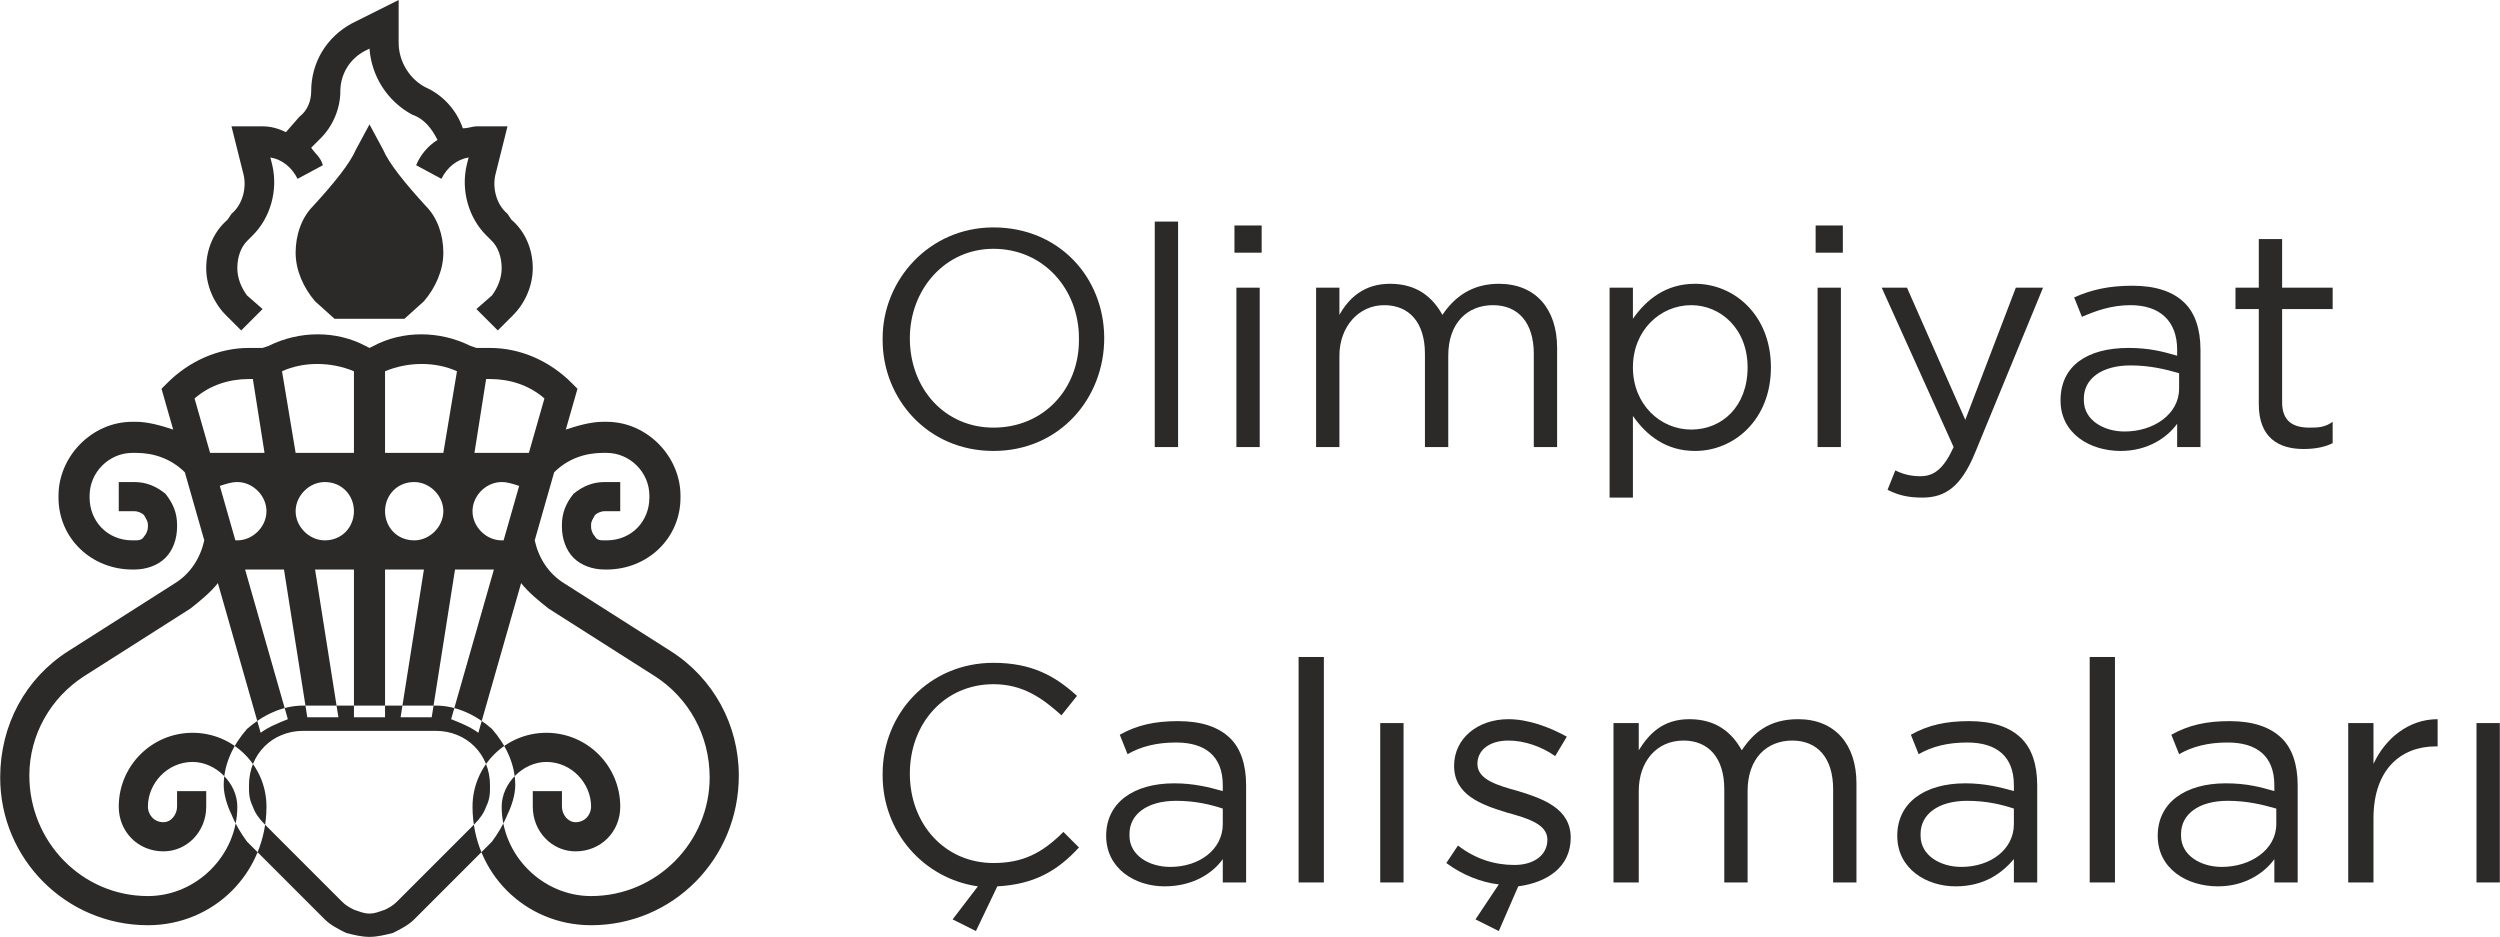
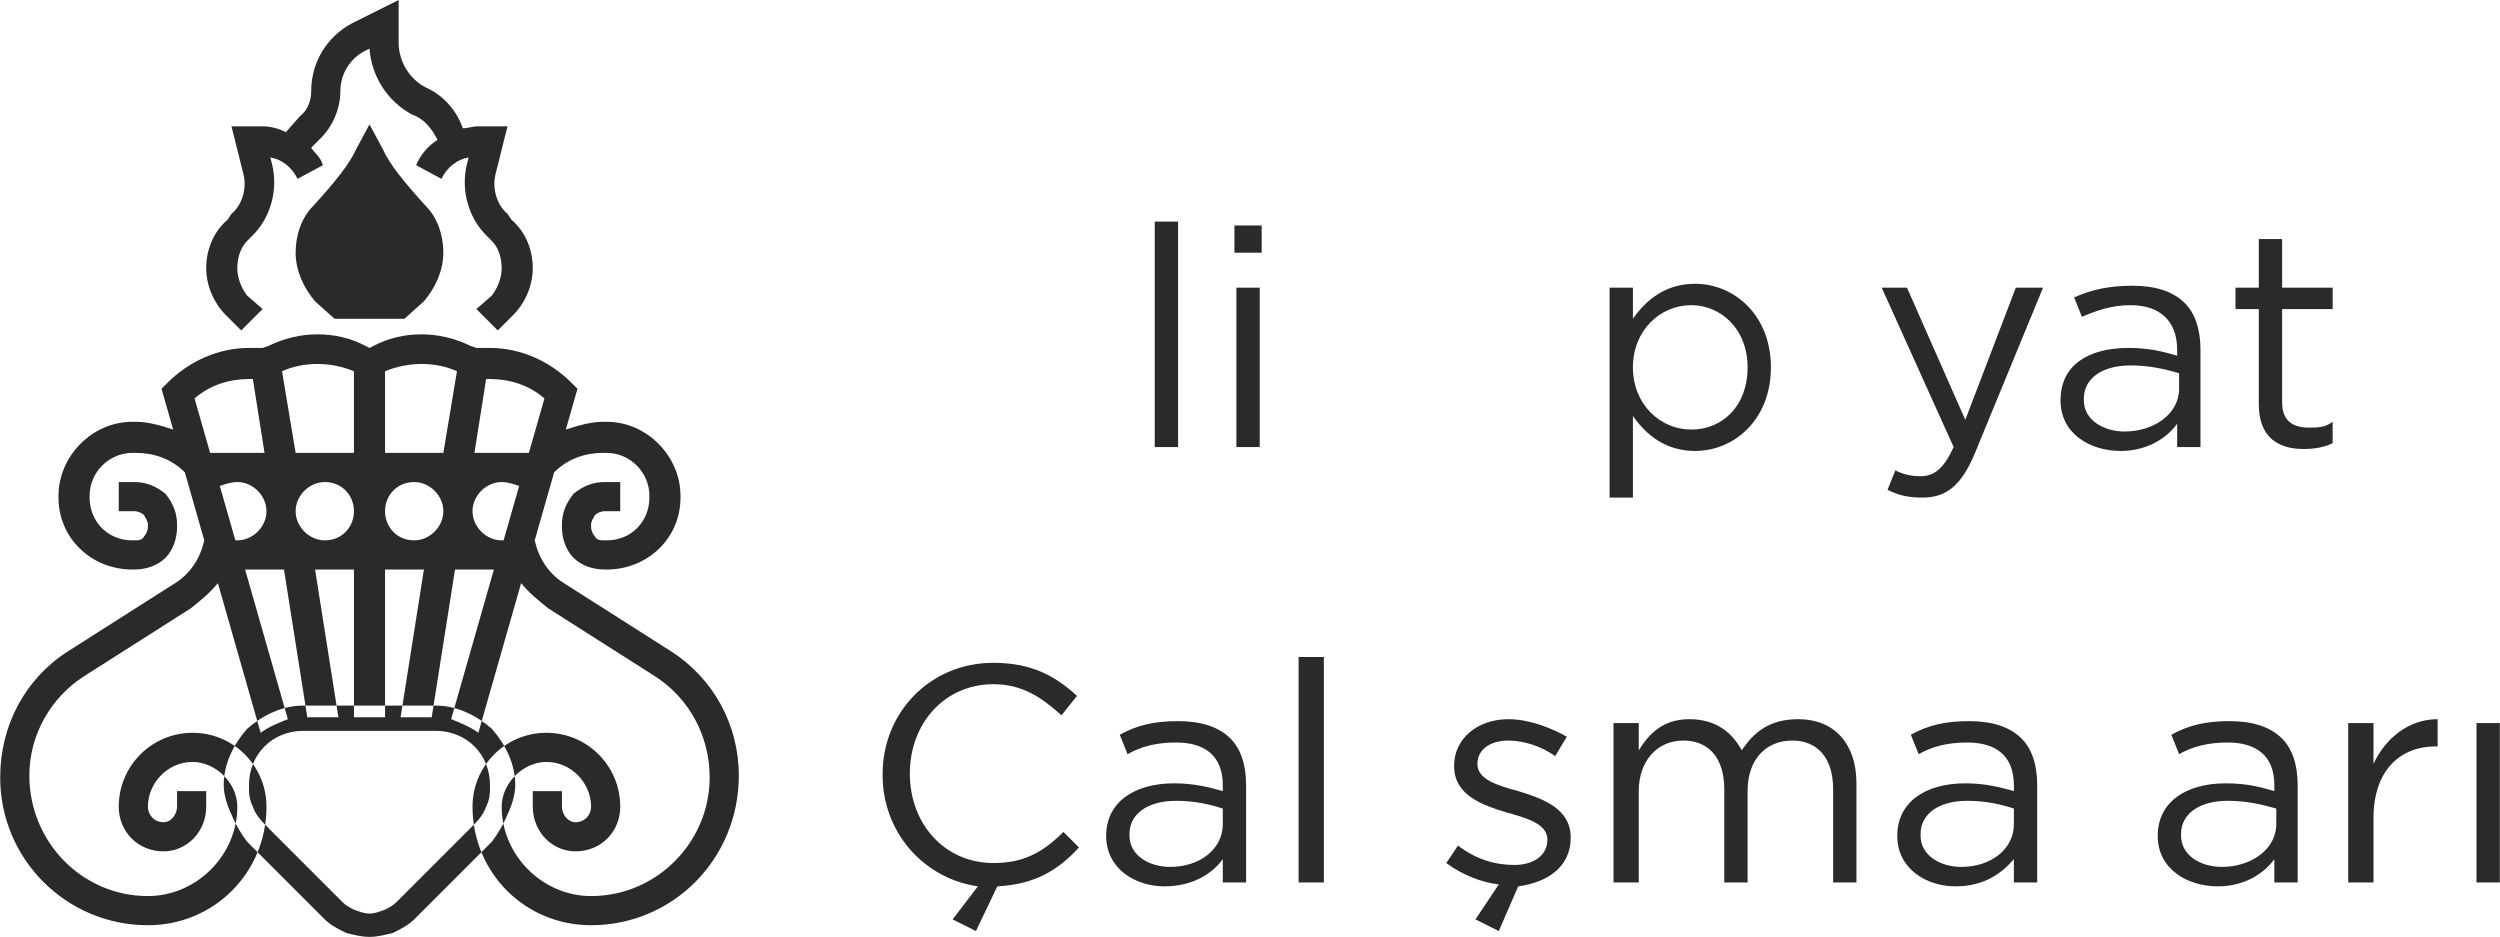
<svg xmlns="http://www.w3.org/2000/svg" xml:space="preserve" width="42.879mm" height="16.069mm" version="1.1" style="shape-rendering:geometricPrecision; text-rendering:geometricPrecision; image-rendering:optimizeQuality; fill-rule:evenodd; clip-rule:evenodd" viewBox="0 0 1286 482">
  <defs>
    <style type="text/css">
   
    .fil0 {fill:#2B2A29;fill-rule:nonzero}
   
  </style>
  </defs>
  <g id="Layer_x0020_1">
-     <path class="fil0" d="M511 232c34,0 57,-27 57,-58l0 0c0,-31 -23,-57 -57,-57 -33,0 -57,27 -57,57l0 1c0,30 23,57 57,57zm0 -12c-25,0 -43,-20 -43,-46l0 0c0,-25 18,-46 43,-46 26,0 44,21 44,46l0 1c0,25 -18,45 -44,45z" />
    <polygon class="fil0" points="594,230 606,230 606,114 594,114 " />
-     <path class="fil0" d="M635 130l14 0 0 -14 -14 0 0 14zm1 100l12 0 0 -82 -12 0 0 82z" />
-     <path class="fil0" d="M677 230l12 0 0 -47c0,-15 10,-26 23,-26 13,0 21,9 21,25l0 48 12 0 0 -47c0,-17 10,-26 23,-26 13,0 21,9 21,25l0 48 12 0 0 -51c0,-20 -11,-33 -30,-33 -14,0 -23,7 -29,16 -5,-9 -13,-16 -27,-16 -13,0 -21,7 -26,16l0 -14 -12 0 0 82z" />
+     <path class="fil0" d="M635 130l14 0 0 -14 -14 0 0 14m1 100l12 0 0 -82 -12 0 0 82z" />
    <path class="fil0" d="M828 256l12 0 0 -42c7,10 17,18 32,18 20,0 39,-16 39,-43l0 0c0,-27 -19,-43 -39,-43 -15,0 -25,8 -32,18l0 -16 -12 0 0 108zm42 -35c-16,0 -30,-13 -30,-32l0 0c0,-19 14,-32 30,-32 15,0 29,12 29,32l0 0c0,20 -13,32 -29,32z" />
-     <path class="fil0" d="M934 130l14 0 0 -14 -14 0 0 14zm1 100l12 0 0 -82 -12 0 0 82z" />
    <path class="fil0" d="M1011 216l-30 -68 -13 0 37 82c-5,11 -10,15 -17,15 -5,0 -9,-1 -13,-3l-4 10c6,3 11,4 18,4 12,0 20,-6 27,-23l35 -85 -14 0 -26 68z" />
    <path class="fil0" d="M1091 232c14,0 24,-7 29,-14l0 12 12 0 0 -50c0,-11 -3,-19 -8,-24 -6,-6 -15,-9 -27,-9 -12,0 -21,2 -30,6l4 10c7,-3 15,-6 25,-6 15,0 24,8 24,23l0 3c-7,-2 -14,-4 -25,-4 -21,0 -35,9 -35,27l0 0c0,17 15,26 31,26zm2 -10c-11,0 -21,-6 -21,-16l0 -1c0,-10 9,-17 24,-17 10,0 18,2 25,4l0 8c0,13 -13,22 -28,22z" />
    <path class="fil0" d="M1185 231c6,0 11,-1 15,-3l0 -11c-4,3 -8,3 -12,3 -8,0 -14,-3 -14,-13l0 -48 26 0 0 -11 -26 0 0 -25 -12 0 0 25 -12 0 0 11 12 0 0 49c0,17 10,23 23,23z" />
    <path class="fil0" d="M502 479l11 -23c19,-1 31,-8 42,-20l-8 -8c-11,11 -21,16 -36,16 -25,0 -43,-20 -43,-46l0 0c0,-26 18,-46 43,-46 15,0 25,7 35,16l8 -10c-11,-10 -23,-17 -43,-17 -33,0 -57,26 -57,57l0 1c0,29 21,53 49,57l-13 17 12 6z" />
    <path class="fil0" d="M599 456c15,0 25,-7 30,-14l0 12 12 0 0 -50c0,-11 -3,-19 -8,-24 -6,-6 -15,-9 -27,-9 -12,0 -21,2 -30,7l4 10c7,-4 15,-6 25,-6 15,0 24,7 24,22l0 3c-7,-2 -15,-4 -25,-4 -21,0 -35,10 -35,27l0 0c0,17 15,26 30,26zm3 -10c-11,0 -21,-6 -21,-16l0 -1c0,-10 9,-17 24,-17 10,0 18,2 24,4l0 8c0,13 -12,22 -27,22z" />
    <polygon class="fil0" points="668,454 681,454 681,338 668,338 " />
-     <polygon class="fil0" points="710,454 722,454 722,372 710,372 " />
    <path class="fil0" d="M771 479l10 -23c15,-2 27,-10 27,-25l0 0c0,-15 -14,-20 -27,-24 -11,-3 -21,-6 -21,-14l0 0c0,-7 6,-12 16,-12 8,0 17,3 24,8l6 -10c-9,-5 -20,-9 -30,-9 -16,0 -28,10 -28,24l0 0c0,15 14,20 27,24 11,3 21,6 21,14l0 0c0,8 -7,13 -17,13 -10,0 -20,-3 -29,-10l-6 9c8,6 18,10 27,11l-12 18 12 6z" />
    <path class="fil0" d="M830 454l13 0 0 -47c0,-15 9,-26 23,-26 13,0 21,9 21,25l0 48 12 0 0 -47c0,-17 10,-26 23,-26 13,0 21,9 21,25l0 48 12 0 0 -51c0,-20 -11,-33 -30,-33 -15,0 -23,7 -29,16 -5,-9 -13,-16 -27,-16 -14,0 -21,8 -26,16l0 -14 -13 0 0 82z" />
    <path class="fil0" d="M1006 456c15,0 24,-7 30,-14l0 12 12 0 0 -50c0,-11 -3,-19 -8,-24 -6,-6 -15,-9 -27,-9 -12,0 -21,2 -30,7l4 10c7,-4 15,-6 25,-6 15,0 24,7 24,22l0 3c-7,-2 -15,-4 -25,-4 -21,0 -35,10 -35,27l0 0c0,17 15,26 30,26zm3 -10c-11,0 -21,-6 -21,-16l0 -1c0,-10 9,-17 24,-17 10,0 18,2 24,4l0 8c0,13 -12,22 -27,22z" />
-     <polygon class="fil0" points="1075,454 1088,454 1088,338 1075,338 " />
    <path class="fil0" d="M1141 456c14,0 24,-7 29,-14l0 12 12 0 0 -50c0,-11 -3,-19 -8,-24 -6,-6 -15,-9 -27,-9 -12,0 -21,2 -30,7l4 10c7,-4 15,-6 25,-6 15,0 24,7 24,22l0 3c-7,-2 -14,-4 -25,-4 -21,0 -35,10 -35,27l0 0c0,17 15,26 31,26zm2 -10c-11,0 -21,-6 -21,-16l0 -1c0,-10 9,-17 24,-17 10,0 18,2 25,4l0 8c0,13 -13,22 -28,22z" />
    <path class="fil0" d="M1208 454l13 0 0 -33c0,-25 14,-37 32,-37l1 0 0 -14c-15,0 -27,10 -33,23l0 -21 -13 0 0 82z" />
    <polygon class="fil0" points="1274,454 1286,454 1286,372 1274,372 " />
    <path class="fil0" d="M190 482c-4,0 -8,-1 -12,-2 -4,-2 -8,-4 -11,-7l-40 -40c-3,-4 -6,-9 -8,-14 -2,-4 -4,-10 -4,-15 0,-11 5,-21 12,-29 8,-7 18,-12 29,-12l68 0c11,0 21,5 29,12 7,8 12,18 12,29 0,5 -2,11 -4,15 -2,5 -5,10 -8,14l-40 40c-3,3 -7,5 -11,7 -4,1 -8,2 -12,2zm-8 -14c3,1 5,2 8,2 3,0 5,-1 8,-2 2,-1 4,-2 6,-4l40 -40c3,-3 5,-6 6,-9 2,-4 2,-7 2,-11 0,-8 -3,-15 -8,-20 -5,-5 -12,-8 -20,-8l-68 0c-8,0 -15,3 -20,8 -5,5 -8,12 -8,20 0,4 0,7 2,11 1,3 3,6 6,9l40 40c2,2 4,3 6,4zm26 -304l-36 0 -10 -9c-6,-7 -10,-16 -10,-25 0,-9 3,-18 9,-24 11,-12 19,-22 22,-29l7 -13 7 13c3,7 11,17 22,29 6,6 9,15 9,24 0,9 -4,18 -10,25l-10 9zm50 114c-8,0 -15,-7 -15,-15 0,-8 7,-15 15,-15 3,0 6,1 9,2l-8 28c0,0 -1,0 -1,0zm-45 0c-9,0 -15,-7 -15,-15 0,-8 6,-15 15,-15 8,0 15,7 15,15 0,8 -7,15 -15,15zm-46 0c-8,0 -15,-7 -15,-15 0,-8 7,-15 15,-15 9,0 15,7 15,15 0,8 -6,15 -15,15zm-45 0c-1,0 -1,0 -1,0l-8 -28c3,-1 6,-2 9,-2 8,0 15,7 15,15 0,8 -7,15 -15,15zm6 -83l2 0 6 38 -28 0 -8 -28c8,-7 18,-10 28,-10zm17 -4c11,-5 25,-5 37,0l0 1 0 41 -30 0 -7 -42 0 0zm53 0c12,-5 26,-5 37,0l0 0 -7 42 -30 0 0 -41 0 -1zm52 4l2 0c10,0 20,3 28,10l-8 28 -28 0 6 -38zm95 140l-55 -35c-8,-5 -13,-13 -15,-22l10 -35c7,-7 16,-10 25,-10l2 0c12,0 22,10 22,22l0 1c0,12 -9,22 -22,22l-1 0 0 0c-2,0 -4,0 -5,-2 -1,-1 -2,-3 -2,-5l0 -1c0,-2 1,-3 2,-5 1,-1 3,-2 5,-2l0 0 8 0 0 -15 -8 0 0 0c-6,0 -11,2 -16,6 -4,5 -6,10 -6,16l0 1c0,6 2,12 6,16 4,4 10,6 16,6l0 0 1 0c21,0 38,-16 38,-37l0 -1c0,-20 -17,-38 -38,-38l-2 0c-6,0 -13,2 -19,4l6 -21 -3 -3c-11,-11 -26,-18 -42,-18l-7 0 -3 -1c-16,-8 -35,-8 -50,0l-2 1 -2 -1c-15,-8 -34,-8 -50,0l-3 1 -7 0c-16,0 -31,7 -42,18l-3 3 6 21c-6,-2 -13,-4 -19,-4l-2 0c-21,0 -38,18 -38,38l0 1c0,21 17,37 38,37l1 0 0 0c6,0 12,-2 16,-6 4,-4 6,-10 6,-16l0 -1c0,-6 -2,-11 -6,-16 -5,-4 -10,-6 -16,-6l0 0 -8 0 0 15 8 0 0 0c2,0 4,1 5,2 1,2 2,3 2,5l0 1c0,2 -1,4 -2,5 -1,2 -3,2 -5,2l0 0 -1 0c-13,0 -22,-10 -22,-22l0 -1c0,-12 10,-22 22,-22l2 0c9,0 18,3 25,10l10 35c-2,9 -7,17 -15,22l-55 35c-22,14 -35,38 -35,65 0,42 34,76 76,76 34,0 61,-27 61,-61 0,-21 -17,-38 -38,-38 -21,0 -38,17 -38,38 0,13 10,23 23,23 12,0 22,-10 22,-23l0 -8 -15 0 0 8c0,4 -3,8 -7,8 -5,0 -8,-4 -8,-8 0,-12 10,-23 23,-23 12,0 23,11 23,23 0,25 -21,46 -46,46 -34,0 -61,-28 -61,-62 0,-21 11,-40 28,-51l55 -35c5,-4 10,-8 14,-13l22 77c4,-3 9,-5 14,-7l-22 -77 20 0 12 76 16 0 -12 -76 20 0 0 76 16 0 0 -76 20 0 -12 76 16 0 12 -76 20 0 -22 77c5,2 10,4 14,7l22 -77c4,5 9,9 14,13l55 35c17,11 28,30 28,52 0,33 -27,61 -61,61 -25,0 -46,-21 -46,-46 0,-12 11,-23 23,-23 13,0 23,11 23,23 0,4 -3,8 -8,8 -4,0 -7,-4 -7,-8l0 -8 -15 0 0 8c0,13 10,23 22,23 13,0 23,-10 23,-23 0,-21 -17,-38 -38,-38 -21,0 -38,17 -38,38 0,34 27,61 61,61 42,0 76,-34 76,-77 0,-26 -13,-50 -35,-64zm-221 -165l11 -11 -8 -7c-3,-4 -5,-9 -5,-14 0,-6 2,-11 5,-14l3 -3c9,-9 13,-23 10,-36l-1 -4c6,1 11,5 14,11l13 -7c-1,-4 -4,-6 -6,-9l5 -5c6,-6 10,-15 10,-24 0,-9 5,-17 13,-21l2 -1c1,14 9,27 22,34 6,2 10,7 13,13 -5,3 -9,8 -11,13l13 7c3,-6 8,-10 14,-11l-1 4c-3,13 1,27 10,36l3 3c3,3 5,8 5,14 0,5 -2,10 -5,14l-8 7 11 11 8 -8c6,-6 10,-15 10,-24 0,-10 -4,-19 -11,-25l-2 -3c-6,-5 -8,-14 -6,-21l6 -24 -16 0c-2,0 -4,1 -7,1 -3,-9 -10,-17 -19,-21 -8,-4 -14,-13 -14,-23l0 -22 -24 12c-13,7 -21,20 -21,35 0,5 -2,10 -6,13l-7 8c-4,-2 -8,-3 -12,-3l-16 0 6 24c2,7 0,16 -6,21l-2 3c-7,6 -11,15 -11,25 0,9 4,18 10,24l8 8z" />
  </g>
</svg>